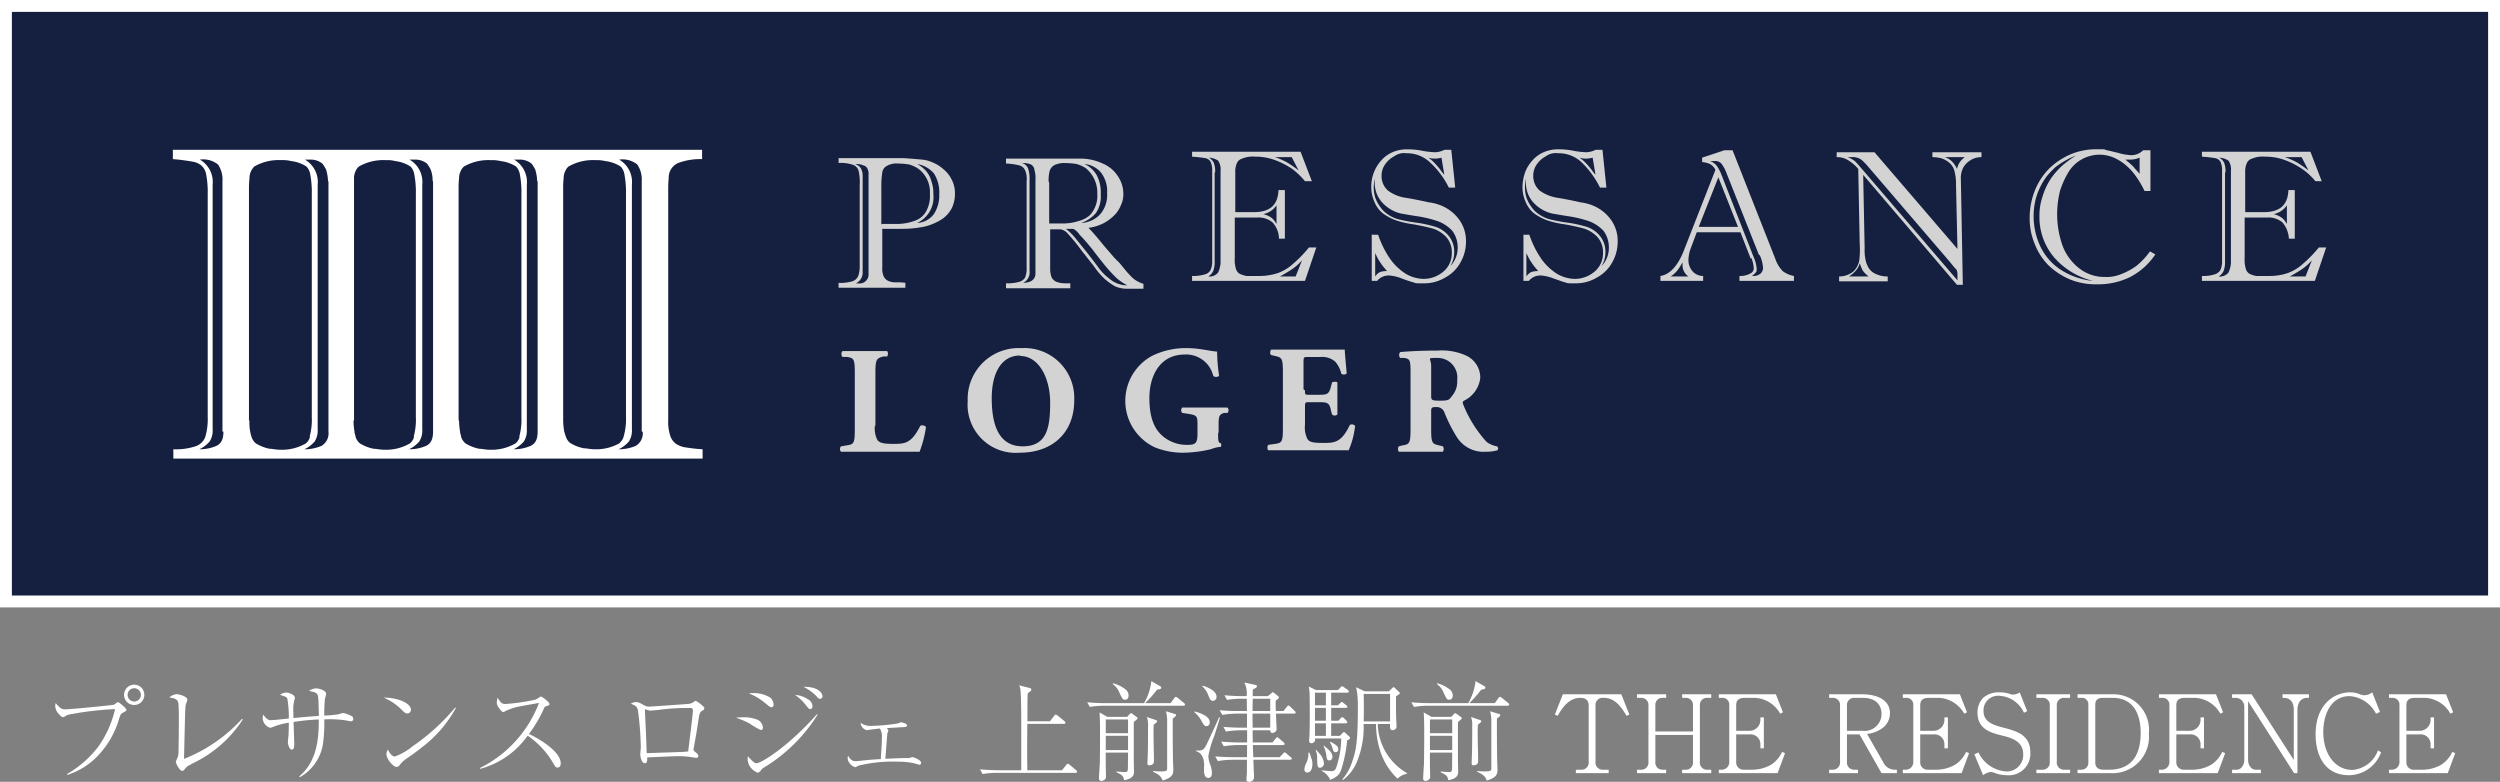
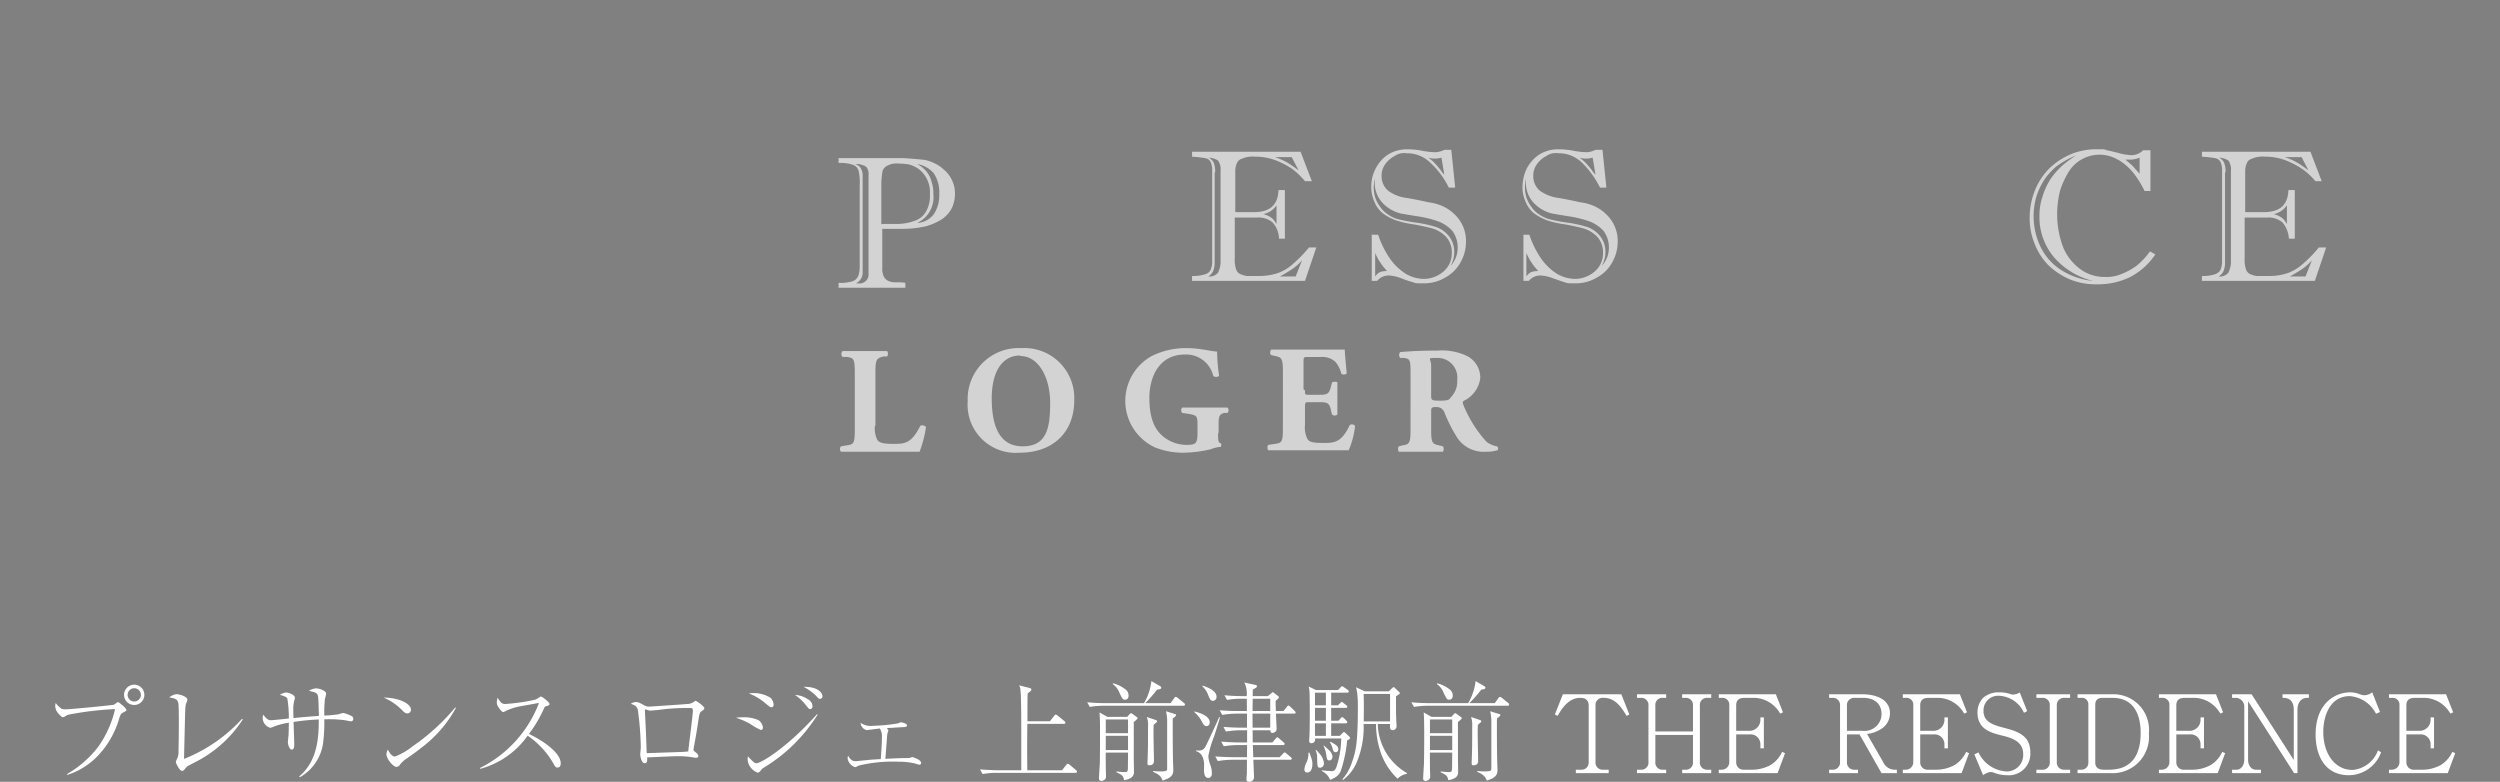
<svg xmlns="http://www.w3.org/2000/svg" width="231.354" height="72.35" viewBox="0 0 231.354 72.35">
  <rect x="0" y="0" width="231.354" height="72.35" fill="#808080" stroke="none" />
  <g id="グループ_70" data-name="グループ 70" transform="translate(-20.45 -19.45)">
    <path id="パス_115" data-name="パス 115" d="M9.81-7.25a.945.945,0,0,0-.94-.94.945.945,0,0,0-.94.94.939.939,0,0,0,.94.94A.939.939,0,0,0,9.81-7.25Zm-.32,0a.623.623,0,0,1-.62.62.615.615,0,0,1-.61-.62.612.612,0,0,1,.61-.61A.621.621,0,0,1,9.49-7.25ZM2.68.16A6.676,6.676,0,0,0,5.35-1.45,8.336,8.336,0,0,0,7.5-5.13c.11-.3.14-.37.33-.47.29-.16.32-.17.32-.24,0-.19-.71-.74-.79-.74-.03,0-.31.22-.38.25-.13.04-4,.42-4.41.42a.872.872,0,0,1-.45-.07,2.081,2.081,0,0,1-.51-.51.827.827,0,0,0-.05.28,1.111,1.111,0,0,0,.33.73c.09.1.27.3.38.3a.467.467,0,0,0,.19-.07,1.46,1.46,0,0,1,.31-.16A29.484,29.484,0,0,1,7.1-5.93,9.84,9.84,0,0,1,5.56-2.47,9.689,9.689,0,0,1,2.65.08ZM18.85-5.03a14.443,14.443,0,0,1-5.37,3.71c.04-1.79.06-2.46.1-4.19.01-.21.02-.59.05-.78.01-.07.16-.43.16-.51,0-.29-.73-.51-1.02-.51a1.314,1.314,0,0,0-.66.3c.6.09.78.21.84.52.05.28.05,1.43.05,1.8q0,1.3-.03,2.61a1.79,1.79,0,0,1-.07.6,3.251,3.251,0,0,0-.18.43c0,.13.35.84.58.84a.25.25,0,0,0,.18-.08,2.388,2.388,0,0,1,.33-.36c.07-.04.44-.23.52-.28a11.33,11.33,0,0,0,4.59-4.04ZM24.19.38a4.3,4.3,0,0,0,2.17-3.25,14.909,14.909,0,0,0,.1-2.11,11.078,11.078,0,0,1,1.83.07c.1.01.55.11.66.11a.2.2,0,0,0,.19-.23A.267.267,0,0,0,29-5.28a3.683,3.683,0,0,0-.76-.29,1.542,1.542,0,0,0-.42.11,9.591,9.591,0,0,1-1.36.13,13.167,13.167,0,0,1,.06-1.55,3.428,3.428,0,0,0,.11-.46c0-.34-.72-.51-.95-.51a1.426,1.426,0,0,0-.64.23c.42.1.65.15.76.3.12.17.12.46.16,2.02-1.19.09-1.33.1-2.35.2-.01-.24-.02-.64-.02-.72a3.2,3.2,0,0,1,.12-1,.491.491,0,0,0,.03-.15c0-.29-.57-.49-.8-.49a1.086,1.086,0,0,0-.58.21c.52.17.6.2.68.34a10.625,10.625,0,0,1,.14,1.85c-.24.03-1.51.16-1.65.16-.17,0-.36-.02-.72-.52a1.028,1.028,0,0,0-.05.3.967.967,0,0,0,.69.92.771.771,0,0,0,.27-.08,6.3,6.3,0,0,1,1.46-.39c0,.23-.01.8-.03,1.17-.01.09-.06.56-.06.66,0,.13.13.66.35.66.24,0,.24-.32.24-.52,0-.29-.06-1.72-.06-2.04a21.367,21.367,0,0,1,2.33-.23c0,1.65-.11,3.84-1.81,5.27Zm7.77-7.37a5.246,5.246,0,0,1,1.61,1.07c.31.31.39.39.57.39a.338.338,0,0,0,.34-.34C34.48-6.5,33.17-7.01,31.96-6.99Zm6.62.91a19.5,19.5,0,0,1-3.97,3.61,5.569,5.569,0,0,1-1.62.93c-.2,0-.46-.23-.64-.64a.91.91,0,0,0-.14.42c0,.42.61,1.18.94,1.18a.339.339,0,0,0,.27-.15,2.53,2.53,0,0,1,.64-.61c.52-.36.92-.64,1.38-1.01a11.447,11.447,0,0,0,3.2-3.69ZM40.89-.4a7.891,7.891,0,0,0,4.39-3.07A7.844,7.844,0,0,1,47.75-.74c.07.12.14.22.29.22.3,0,.3-.32.3-.39,0-.99-1.63-2.09-2.94-2.72a12.188,12.188,0,0,0,1.41-2.4c.03-.06.06-.13.11-.14.32-.1.38-.12.38-.24,0-.16-.68-.68-.78-.68-.03,0-.06,0-.14.06a2.11,2.11,0,0,1-.4.23,18.82,18.82,0,0,1-2.77.4.538.538,0,0,1-.49-.26,1.552,1.552,0,0,1-.21-.33,1.723,1.723,0,0,0-.09.44.808.808,0,0,0,.18.48c.12.17.29.41.42.41.06,0,.1-.02.24-.1a5.019,5.019,0,0,1,1.15-.39c.27-.06,1.61-.29,1.92-.35A11.143,11.143,0,0,1,40.87-.48ZM54.83-6.42c.39.15.56.22.65.58a27.8,27.8,0,0,1,.27,3.45c0,.1-.05.57-.05.68,0,.06.08.79.42.79.24,0,.23-.27.22-.54.39-.01,2.32-.11,2.76-.11a8.05,8.05,0,0,1,1.6.13c.09.01.16.02.18.02s.19,0,.19-.16c0-.14-.1-.23-.24-.35-.17-.13-.2-.16-.2-.25a.279.279,0,0,1,.01-.1c.24-1.32.27-1.47.45-2.68.1-.63.15-.69.32-.8s.22-.15.22-.25a.188.188,0,0,0-.02-.08,2.975,2.975,0,0,0-.78-.61c-.04,0-.05.01-.18.11a1.092,1.092,0,0,1-.61.19c-.31.03-3.39.24-3.48.24a.874.874,0,0,1-.48-.11c-.41-.23-.55-.31-.79-.31A.837.837,0,0,0,54.83-6.42Zm1.4,2.7-.1-2.05c0-.04,0-.13.07-.13,0,0,.17.05.25.08a.711.711,0,0,0,.21.03c.01,0,.58-.05.64-.05a19.853,19.853,0,0,1,2.99-.19h.05c.14,0,.23.03.23.26,0,.36-.37,3.17-.43,3.76-.19.02-.39.04-.69.05-.5.02-2.7.09-3.15.11,0-.02-.01-.15-.01-.16Zm9.51-3.66a5.05,5.05,0,0,1,1.51.89c.42.34.47.39.6.39s.19-.1.19-.27a.949.949,0,0,0-.28-.6,2.877,2.877,0,0,0-1.59-.44A3.733,3.733,0,0,0,65.74-7.38ZM64.55-5.13a7.482,7.482,0,0,1,1.31.56,6.327,6.327,0,0,0,.98.57c.16,0,.21-.07.21-.21a.9.9,0,0,0-.44-.71,3.347,3.347,0,0,0-1.47-.25A4.98,4.98,0,0,0,64.55-5.13Zm6.26-2.86a4.693,4.693,0,0,1,1.14.81c.27.3.28.3.39.3a.22.22,0,0,0,.22-.24C72.56-7.42,72.17-8.01,70.81-7.99Zm1.26,2.52C69.32-2.39,66.89-.92,66.45-.92c-.16,0-.27-.08-.79-.64a1.318,1.318,0,0,0,.23,1,1.533,1.533,0,0,0,.66.51c.11,0,.19-.05.3-.19a.76.76,0,0,1,.3-.28,15.052,15.052,0,0,0,4.96-4.89ZM70.02-7.24a4.449,4.449,0,0,1,1.05,1c.23.28.25.31.36.31s.21-.09.21-.28a.754.754,0,0,0-.43-.63A2.316,2.316,0,0,0,70.02-7.24Zm8.49,3.07c.43-.02,1.12-.07,1.56-.09.13-.01.32-.02.32-.16,0-.2-.54-.29-.57-.29s-.25.1-.3.11a17.281,17.281,0,0,1-2.32.22,1.618,1.618,0,0,1-1.11-.28.752.752,0,0,0,.57.68c.01,0,1.03-.14,1.22-.15a1.462,1.462,0,0,1,.18.88c0,.46-.02.78-.1,1.95-.23.01-.89.05-1.07.07-.16.01-1.14.12-1.22.12-.22,0-.44-.01-.74-.5a1,1,0,0,0-.04.24,1,1,0,0,0,.71.82,2.9,2.9,0,0,0,.31-.15,13.427,13.427,0,0,1,3.69-.36,6.351,6.351,0,0,1,1.51.16,3.03,3.03,0,0,0,.43.12.161.161,0,0,0,.15-.18c0-.29-.77-.53-.81-.53s-.2.07-.25.08a.933.933,0,0,1-.23.01c-.46,0-.87.02-2.02.07.03-.32.15-1.93.18-2.29,0-.05.1-.27.1-.32S78.65-4.03,78.51-4.17ZM96.12-.14c0-.07-.05-.11-.1-.15l-.57-.48a.4.4,0,0,0-.18-.1c-.03,0-.06,0-.16.12l-.38.48H91.52c-.02-1.71-.02-2.17,0-4.29H94.9c.06,0,.15-.02.15-.11,0-.07-.06-.11-.1-.15l-.61-.5a.5.5,0,0,0-.19-.1c-.04,0-.07.02-.15.12l-.39.5H91.53c0-.31,0-1.85.01-2.2,0-.16.01-.27.02-.39.24-.18.33-.24.33-.35,0-.09-.08-.12-.15-.14l-.98-.25a1.055,1.055,0,0,1,.11.32c.09.46.09,3.09.09,3.73V-.27H88.8c-.18,0-.91-.02-1.66-.08l.24.43a8.2,8.2,0,0,1,1.28-.11h7.31C96.03-.03,96.12-.05,96.12-.14Zm5.61-4.95c0-.05-.06-.09-.13-.14l-.33-.24c-.06-.04-.1-.08-.15-.08s-.1.06-.16.12l-.2.22H98.93l-.73-.41c.09.8.03,4.59.03,4.67-.01.23-.08,1.26-.08,1.45a.214.214,0,0,0,.23.22c.1,0,.42-.1.42-.38,0-.13-.02-.78-.02-.93,0-.28-.01-1.1,0-1.31h2.06c0,.16-.01.97-.01,1.15,0,.6-.01.65-.3.65-.19,0-.72-.05-.76-.06v.08c.63.27.65.45.7.73.92-.15.92-.57.92-.81,0-.18-.02-1.05-.02-1.24V-4.73C101.66-4.97,101.73-5.04,101.73-5.09Zm-.89,1.39H98.78V-4.97h2.06Zm0,1.56H98.78V-3.46h2.06Zm5.27-4.21c0-.07-.05-.11-.1-.15l-.56-.46a.386.386,0,0,0-.19-.1c-.05,0-.1.05-.15.12l-.33.46h-2.35a12.922,12.922,0,0,0,1.1-1.25c.33-.04.38-.08.38-.19,0-.05-.04-.1-.11-.14l-.8-.46a5.142,5.142,0,0,1-.68,2.04h-3.6c-.55,0-1.11-.03-1.66-.08l.24.43a7.717,7.717,0,0,1,1.28-.11h7.38C106.03-6.24,106.11-6.26,106.11-6.35Zm-5.22-.84a.725.725,0,0,0-.31-.58,3.119,3.119,0,0,0-1.14-.55l-.01.08a1.74,1.74,0,0,1,.62.81c.27.56.3.63.51.63C100.89-6.8,100.89-7.12,100.89-7.19Zm4.4,1.8c0-.05-.03-.06-.13-.09l-.81-.25a3.881,3.881,0,0,1,.11.75V-.43c0,.18-.04.27-.59.27a6.926,6.926,0,0,1-.71-.04v.08c.66.28.76.51.88.8.91-.26.99-.61.99-.99,0-.14-.03-.83-.03-.99-.02-.66-.03-3.01-.02-3.76C105.09-5.14,105.29-5.27,105.29-5.39Zm-1.76.59c0-.06-.05-.09-.1-.11l-.85-.29a2.119,2.119,0,0,1,.11.86c0,1.27,0,2.14-.04,3.06-.02.51-.03.55.16.55.21,0,.43-.08.43-.4,0-.24-.03-1.43-.03-1.71-.02-.86-.01-1.19,0-1.63.03-.03.21-.18.24-.21A.164.164,0,0,0,103.53-4.8Zm12.82-.82c0-.06-.07-.12-.1-.15l-.38-.37a.472.472,0,0,0-.18-.12c-.05,0-.06.01-.17.14l-.29.37h-.71c-.02-.4-.02-.67-.02-.94.04-.04.22-.19.26-.23a.127.127,0,0,0,.04-.09c0-.07-.06-.12-.13-.17l-.32-.25c-.05-.04-.07-.06-.11-.06s-.08.05-.12.08l-.34.28h-1.4c0-.41,0-.45.01-.6.36-.21.38-.23.38-.31,0-.1-.09-.12-.2-.14l-.97-.21a2.228,2.228,0,0,1,.22,1.26h-.39c-.56,0-1.11-.03-1.67-.08l.24.43a8.171,8.171,0,0,1,1.29-.11h.54l.01,1.14h-.86c-.52,0-1.14-.03-1.66-.07l.24.43a8.343,8.343,0,0,1,1.28-.12h1.01v1.3h-.52c-.56,0-1.11-.03-1.66-.07l.23.43a8.556,8.556,0,0,1,1.29-.12h.67v1.13h-.73c-.52,0-1.15-.04-1.67-.08l.24.43a8.171,8.171,0,0,1,1.29-.11h.87c0,.16-.01.75-.01,1.12h-1.27c-.52,0-1.15-.03-1.67-.07l.24.43a8.45,8.45,0,0,1,1.29-.12h1.41c-.01.19-.01,1.03-.01,1.2,0,.09-.04.5-.04.59,0,.11.01.25.25.25a.433.433,0,0,0,.45-.4c0-.26-.06-1.4-.06-1.64h3.4c.04,0,.15,0,.15-.1a.205.205,0,0,0-.1-.15l-.38-.32c-.07-.06-.13-.11-.18-.11s-.09.05-.15.12l-.31.32h-2.44l-.04-1.12h2.79c.04,0,.15,0,.15-.11,0-.07-.05-.11-.1-.15l-.39-.34c-.09-.08-.14-.12-.19-.12s-.1.06-.17.15l-.28.33h-1.82l-.01-1.13h1.64c.01.12.02.25.19.25a.506.506,0,0,0,.33-.17c.04-.05.06-.09.06-.24,0-.02-.06-1.29-.06-1.38h1.66C116.24-5.51,116.35-5.51,116.35-5.62ZM114-5.75h-1.64l.02-1.14H114Zm0,1.54h-1.63c0-.15-.01-.82-.01-.95v-.35H114Zm-4.97-2.87c0-.61-1.05-.95-1.29-1.02l-.03.06a2.03,2.03,0,0,1,.56.84c.15.36.22.51.43.51A.358.358,0,0,0,109.03-7.08Zm-.63,2.37c0-.62-1.05-.91-1.41-1l-.03.05a2.885,2.885,0,0,1,.76.98c.13.22.22.33.38.33S108.4-4.47,108.4-4.71Zm.95-.43-.09-.04a1.378,1.378,0,0,1-.06.16c-.03.09-.66,1.46-1.09,2.36-.17.34-.29.57-.74.57a1.942,1.942,0,0,1-.24-.02v.07c.2.07.7.23.75,1.2,0,.08-.01.48-.01.57,0,.26.05.71.39.71.22,0,.34-.16.34-.43a2.354,2.354,0,0,0-.11-.68,2.847,2.847,0,0,1-.22-.9,9.056,9.056,0,0,1,.54-1.84C109.26-4.81,109.29-4.97,109.35-5.14Zm12.03,1.88a.2.2,0,0,0-.08-.14l-.3-.28c-.13-.12-.13-.12-.18-.12s-.06.01-.16.12l-.22.23h-.8V-4.61h1.34c.07,0,.15-.02.15-.11,0-.02,0-.06-.09-.15l-.21-.21a.323.323,0,0,0-.17-.1c-.05,0-.06.01-.16.12l-.19.21h-.67V-6.04h1.34c.06,0,.15-.01.15-.11,0-.06-.06-.11-.1-.15l-.24-.18c-.11-.1-.13-.11-.17-.11s-.06.02-.17.13l-.18.18h-.63V-7.45h1.48c.06,0,.15-.01.15-.11,0-.07-.07-.12-.1-.15l-.33-.23c-.13-.09-.14-.1-.18-.1s-.06,0-.17.12l-.22.23h-2.03l-.68-.33a3.247,3.247,0,0,1,.08.62c.01.1.05,3.4-.03,4.2-.02.26-.02.43.21.43.1,0,.37-.07.33-.44h2.42a8.882,8.882,0,0,1-.44,2.63c-.14.38-.28.39-.49.39-.04,0-.59-.03-.87-.08V-.2a1.534,1.534,0,0,1,.77.82c.65-.26.86-.51,1-.86a12.882,12.882,0,0,0,.58-2.8C121.24-3.09,121.38-3.14,121.38-3.26Zm-2.23-1.59h-1.01V-6.04h1.01Zm0-1.43h-1.01V-7.45h1.01Zm0,2.83h-1.01V-4.61h1.01Zm7.5,3.51V-.01a5.377,5.377,0,0,1-2.7-4.54h1.14c-.02.31-.04.57.25.57a.351.351,0,0,0,.35-.36c0-.1-.03-.53-.03-.63-.03-.75-.02-1.61-.02-2.14.03-.02.21-.15.25-.17.07-.05.1-.07.1-.12a.172.172,0,0,0-.08-.13l-.36-.34c-.08-.08-.09-.09-.13-.09s-.12.07-.14.09l-.3.3h-2.23l-.8-.38c.01.09.1.49.1.58a8.827,8.827,0,0,1,.06,1.11c0,3.53-.19,4.23-.54,5.23a4.444,4.444,0,0,1-.9,1.6l.08.05a4.013,4.013,0,0,0,1.31-1.77,8.277,8.277,0,0,0,.58-3.4h1.15a8.2,8.2,0,0,0,.48,2.77A6.037,6.037,0,0,0,125.78.51,1.6,1.6,0,0,1,126.65.06Zm-1.56-4.85h-2.44c.01-.61.03-2-.01-2.54h2.45ZM120.3-2.21c0-.29-.23-.42-.71-.69l-.08.04a1.4,1.4,0,0,1,.22.44c.1.37.14.48.33.48A.251.251,0,0,0,120.3-2.21Zm-.54.69a.88.88,0,0,0-.26-.55c-.06-.08-.45-.4-.53-.49l-.04.03a2.869,2.869,0,0,1,.26.88c.04.32.07.47.28.47C119.7-1.18,119.76-1.42,119.76-1.52Zm-.79.59a1.636,1.636,0,0,0-.29-.74c-.06-.08-.37-.41-.43-.49l-.05.03a1.746,1.746,0,0,1,.14.79c.02.67.02.84.28.84A.4.4,0,0,0,118.97-.93Zm-1.07.08a1.493,1.493,0,0,0-.09-.53c-.15-.43-.17-.48-.18-.52h-.1a1.925,1.925,0,0,1-.17.9,1.688,1.688,0,0,0-.2.64c0,.17.08.3.27.3C117.9-.06,117.9-.76,117.9-.85Zm13.83-4.24c0-.05-.06-.09-.13-.14l-.33-.24c-.06-.04-.1-.08-.15-.08s-.1.06-.16.12l-.2.22h-1.83l-.73-.41c.09.8.03,4.59.03,4.67-.01.23-.08,1.26-.08,1.45a.214.214,0,0,0,.23.22c.1,0,.42-.1.42-.38,0-.13-.02-.78-.02-.93,0-.28-.01-1.1,0-1.31h2.06c0,.16-.01.97-.01,1.15,0,.6-.01.65-.3.65-.19,0-.72-.05-.76-.06v.08c.63.27.65.45.7.73.92-.15.92-.57.92-.81,0-.18-.02-1.05-.02-1.24V-4.73C131.66-4.97,131.73-5.04,131.73-5.09Zm-.89,1.39h-2.06V-4.97h2.06Zm0,1.56h-2.06V-3.46h2.06Zm5.27-4.21c0-.07-.05-.11-.1-.15l-.56-.46a.386.386,0,0,0-.19-.1c-.05,0-.1.05-.15.12l-.33.46h-2.35a12.923,12.923,0,0,0,1.1-1.25c.33-.04.38-.08.38-.19,0-.05-.04-.1-.11-.14l-.8-.46a5.142,5.142,0,0,1-.68,2.04h-3.6c-.55,0-1.11-.03-1.66-.08l.24.43a7.717,7.717,0,0,1,1.28-.11h7.38C136.03-6.24,136.11-6.26,136.11-6.35Zm-5.22-.84a.726.726,0,0,0-.31-.58,3.119,3.119,0,0,0-1.14-.55l-.01.08a1.74,1.74,0,0,1,.62.81c.27.56.3.63.51.63C130.89-6.8,130.89-7.12,130.89-7.19Zm4.4,1.8c0-.05-.03-.06-.13-.09l-.81-.25a3.88,3.88,0,0,1,.11.75V-.43c0,.18-.04.27-.59.27a6.926,6.926,0,0,1-.71-.04v.08c.66.28.76.51.88.8.91-.26.99-.61.99-.99,0-.14-.03-.83-.03-.99-.02-.66-.03-3.01-.02-3.76C135.09-5.14,135.29-5.27,135.29-5.39Zm-1.76.59c0-.06-.05-.09-.1-.11l-.85-.29a2.119,2.119,0,0,1,.11.86c0,1.27,0,2.14-.04,3.06-.02.51-.03.55.16.55.21,0,.43-.08.43-.4,0-.24-.03-1.43-.03-1.71-.02-.86-.01-1.19,0-1.63.03-.03.21-.18.24-.21A.164.164,0,0,0,133.53-4.8Zm13.7-.63-.74-1.87h-5.41l-.74,1.87.25.13c.43-.72,1.02-1.67,2.11-1.67.37,0,.77.13.77.73v5.19a.66.66,0,0,1-.7.73h-.49V0h3.04V-.32h-.52a.659.659,0,0,1-.7-.73V-6.24a.667.667,0,0,1,.76-.73c1.11,0,1.68.95,2.12,1.67ZM154.81,0V-.32h-.35a.655.655,0,0,1-.7-.73V-6.24a.651.651,0,0,1,.7-.73h.35V-7.3h-2.69v.33h.3a.655.655,0,0,1,.7.73v2.38h-3.48V-6.24a.651.651,0,0,1,.7-.73h.3V-7.3h-2.7v.33h.36a.66.66,0,0,1,.7.73v5.19a.659.659,0,0,1-.7.73h-.36V0h2.7V-.32h-.3a.655.655,0,0,1-.7-.73V-3.54h3.48v2.49a.655.655,0,0,1-.7.73h-.3V0Zm6.83-1.85-.27-.12a2.8,2.8,0,0,1-1.04,1.2,3.545,3.545,0,0,1-1.79.45h-.7a.67.67,0,0,1-.72-.69V-3.59h1.28a.907.907,0,0,1,.96.94v.35h.32V-5.16h-.32V-5a1.017,1.017,0,0,1-.96,1.08h-1.28V-6.28c0-.44.21-.69.79-.69h.94a2.837,2.837,0,0,1,2.34,1.46l.26-.12-.66-1.67h-5.28v.33h.3a.632.632,0,0,1,.67.71v5.22a.7.7,0,0,1-.72.72h-.25V0h5.44ZM171.99,0V-.32h-.15a1.171,1.171,0,0,1-1.11-.69l-1.5-2.62a2.941,2.941,0,0,0,1.44-.55,1.7,1.7,0,0,0,.68-1.36c0-1.33-1.35-1.76-2.55-1.76h-3.08v.33h.3a.658.658,0,0,1,.71.73v5.19a.667.667,0,0,1-.71.73h-.3V0h2.67V-.32h-.31a.662.662,0,0,1-.71-.73V-3.59h1.16L170.57,0Zm-1.42-5.46a1.57,1.57,0,0,1-1.76,1.54h-1.44V-6.24a.663.663,0,0,1,.71-.73h.79C169.81-6.97,170.57-6.51,170.57-5.46Zm8.1,3.61-.27-.12a2.8,2.8,0,0,1-1.04,1.2,3.545,3.545,0,0,1-1.79.45h-.7a.67.67,0,0,1-.72-.69V-3.59h1.28a.907.907,0,0,1,.96.94v.35h.32V-5.16h-.32V-5a1.017,1.017,0,0,1-.96,1.08h-1.28V-6.28c0-.44.21-.69.79-.69h.94a2.837,2.837,0,0,1,2.34,1.46l.26-.12-.66-1.67h-5.28v.33h.3a.632.632,0,0,1,.67.71v5.22a.7.7,0,0,1-.72.72h-.25V0h5.44Zm5.67-.06c0-1.56-1.13-1.95-2.41-2.28-1-.26-1.92-.53-1.92-1.55a1.345,1.345,0,0,1,1.46-1.42,2.65,2.65,0,0,1,2.28,1.57l.3-.15-.69-1.73a1.263,1.263,0,0,1-.62.2.861.861,0,0,1-.31-.07,3.018,3.018,0,0,0-.94-.14,2.181,2.181,0,0,0-1.53.52,1.959,1.959,0,0,0-.51,1.36c0,1.46,1.12,1.83,2.16,2.09.91.22,2.07.51,2.07,1.75a1.522,1.522,0,0,1-1.57,1.6,3.063,3.063,0,0,1-2.57-1.76l-.38.18.81,1.93a1.5,1.5,0,0,1,.68-.3,1.1,1.1,0,0,1,.39.09,3.34,3.34,0,0,0,1.14.21A1.991,1.991,0,0,0,184.34-1.91ZM188.02,0V-.32h-.53a.66.66,0,0,1-.7-.73V-6.24a.655.655,0,0,1,.7-.73h.53V-7.3H184.9v.33h.54a.655.655,0,0,1,.7.73v5.19a.658.658,0,0,1-.7.73h-.54V0Zm.69,0h3.09a3.371,3.371,0,0,0,3.51-3.67,3.294,3.294,0,0,0-3.42-3.63h-3.18v.33h.32a.6.6,0,0,1,.68.63V-.97a.64.64,0,0,1-.67.65h-.33Zm3.25-6.97c2.03,0,2.59,1.68,2.59,3.23,0,1.94-.73,3.42-2.94,3.42h-.5c-.39,0-.76-.16-.76-.65V-6.34c0-.42.23-.63.68-.63Zm10.41,5.12-.27-.12a2.8,2.8,0,0,1-1.04,1.2,3.545,3.545,0,0,1-1.79.45h-.7a.67.67,0,0,1-.72-.69V-3.59h1.28a.907.907,0,0,1,.96.94v.35h.32V-5.16h-.32V-5a1.017,1.017,0,0,1-.96,1.08h-1.28V-6.28c0-.44.21-.69.79-.69h.94a2.837,2.837,0,0,1,2.34,1.46l.26-.12-.66-1.67h-5.28v.33h.3a.632.632,0,0,1,.67.71v5.22a.7.7,0,0,1-.72.72h-.25V0h5.44Zm7.75-5.12V-7.3h-2.44v.33c.29,0,1.04,0,1.04,1.11v4.64l-3.9-6.08h-1.81v.33h.34a.8.8,0,0,1,.79.82v4.91c0,.48-.29.92-.7.92h-.43V0h2.67V-.32h-.49c-.4,0-.7-.41-.7-.92V-6.66L208.75,0h.31V-5.86c0-.69.35-1.11.91-1.11Zm6.39,4.86A2.735,2.735,0,0,1,214.15-.3c-1.62,0-2.7-1.49-2.7-3.52,0-1.44.6-3.31,2.45-3.31a2.986,2.986,0,0,1,2.43,1.63l.37-.16-.72-1.82a1.232,1.232,0,0,1-.73.27,1.263,1.263,0,0,1-.46-.11,2.329,2.329,0,0,0-.84-.16c-1.47,0-3.21,1.08-3.21,3.9,0,1.81.76,3.77,3.09,3.77a3.2,3.2,0,0,0,2.97-2.12Zm7.15.26-.27-.12a2.8,2.8,0,0,1-1.04,1.2,3.545,3.545,0,0,1-1.79.45h-.7a.67.67,0,0,1-.72-.69V-3.59h1.28a.907.907,0,0,1,.96.94v.35h.32V-5.16h-.32V-5a1.017,1.017,0,0,1-.96,1.08h-1.28V-6.28c0-.44.21-.69.79-.69h.94a2.837,2.837,0,0,1,2.34,1.46l.26-.12-.66-1.67h-5.28v.33h.3a.632.632,0,0,1,.67.71v5.22a.7.7,0,0,1-.72.72h-.25V0h5.44Z" transform="translate(24 91)" fill="#fff" />
    <g id="_レイヤー_1-2" data-name=" レイヤー 1-2" transform="translate(20.5 19.5)">
-       <rect id="長方形_2" data-name="長方形 2" width="230.254" height="55.11" transform="translate(0.5 0.5)" fill="#152041" stroke="#fff" stroke-miterlimit="10" stroke-width="1.1" />
      <path id="パス_1" data-name="パス 1" d="M174.144,38.088v3.589a1.676,1.676,0,0,0,.136.772.891.891,0,0,0,.409.409,1.593,1.593,0,0,0,.727.136,5.217,5.217,0,0,1,.863.045v.454H170.1V43.04a3.268,3.268,0,0,0,1.045-.091,1,1,0,0,0,.545-.227.943.943,0,0,0,.273-.454,2.848,2.848,0,0,0,.091-.727v-7.5a4.845,4.845,0,0,0-.091-1.318.811.811,0,0,0-.5-.591,3.358,3.358,0,0,0-1.363-.182V31.5h5.861c.273,0,.863.045,1.863.136a3.006,3.006,0,0,1,1,.273,3.381,3.381,0,0,1,1,.636,2.817,2.817,0,0,1,.772,1,2.705,2.705,0,0,1,.273,1.227,3.107,3.107,0,0,1-.273,1.318,2.8,2.8,0,0,1-.909,1.045,5.436,5.436,0,0,1-1.545.681,9.928,9.928,0,0,1-2.135.227H174.1ZM172.326,34v8a1.088,1.088,0,0,1-.636,1.09h.227a.83.83,0,0,0,.954-.909V33.045a.984.984,0,0,0-.091-.545.519.519,0,0,0-.363-.318,1.676,1.676,0,0,0-.772-.136,1.1,1.1,0,0,1,.5.363,1.51,1.51,0,0,1,.182.591v1.045m1.817,3.544h1.181a4.839,4.839,0,0,0,1.772-.273,1.919,1.919,0,0,0,1.09-.863,2.915,2.915,0,0,0,.363-1.636,2.7,2.7,0,0,0-1.045-2.317,3.013,3.013,0,0,0-.863-.409A6.38,6.38,0,0,0,175.6,32a1.788,1.788,0,0,0-1.045.227.8.8,0,0,0-.409.591,7.516,7.516,0,0,0-.091,1.227v3.589h0Zm3.271-.091a2.057,2.057,0,0,0,1.5-.818,3.132,3.132,0,0,0,.5-1.863,3.188,3.188,0,0,0-.5-1.908,2.577,2.577,0,0,0-1.545-.863,2.83,2.83,0,0,1,.818.636,2.4,2.4,0,0,1,.5.954,3.227,3.227,0,0,1,.182,1.181,2.625,2.625,0,0,1-1.5,2.681" transform="translate(-92.546 -16.916)" fill="#d2d3d2" />
-       <path id="パス_2" data-name="パス 2" d="M210.106,43.594H204.2V43.14A4.135,4.135,0,0,0,205.427,43a.878.878,0,0,0,.545-.409,2.339,2.339,0,0,0,.136-.954V33.69a2.031,2.031,0,0,0-.136-1,.826.826,0,0,0-.5-.454,5.939,5.939,0,0,0-1.272-.182V31.6h6.724a4.874,4.874,0,0,1,2.226.454,3.043,3.043,0,0,1,1.408,1.181,2.863,2.863,0,0,1,.5,1.59,2.3,2.3,0,0,1-.227,1.09,2.706,2.706,0,0,1-.636.954,4.035,4.035,0,0,1-1,.727,4.335,4.335,0,0,1-1.363.409c.409.409.863.954,1.454,1.681l.863,1c.045.045.091.136.182.182a1.542,1.542,0,0,0,.273.273q.409.477.681.818a6.987,6.987,0,0,0,.545.591,2.136,2.136,0,0,0,.545.409,2.779,2.779,0,0,0,.545.227v.454h-1.59a2.7,2.7,0,0,1-1.045-.227,6.2,6.2,0,0,1-.954-.681,7.076,7.076,0,0,1-1-1.181l-1.181-1.5a15.648,15.648,0,0,0-1.227-1.5,1.116,1.116,0,0,0-.681-.409h-.954v3.589a2.29,2.29,0,0,0,.136.863.906.906,0,0,0,.591.454,2.3,2.3,0,0,0,.591.091h.545v.454h0Zm-3.726-10V42a1.058,1.058,0,0,1-.591,1.09c.727,0,1.136-.318,1.136-.863V33.644a2.965,2.965,0,0,0-.091-1,.655.655,0,0,0-.318-.5,1.9,1.9,0,0,0-.818-.136.856.856,0,0,1,.545.5,2.878,2.878,0,0,1,.136,1.045m1.817.227V37.6h1.363a4.758,4.758,0,0,0,1.363-.227,2.5,2.5,0,0,0,1.045-.545,2.663,2.663,0,0,0,.682-2,2.93,2.93,0,0,0-1.09-2.363,3.227,3.227,0,0,0-.818-.363,6.38,6.38,0,0,0-1.045-.091,2.07,2.07,0,0,0-1,.182.91.91,0,0,0-.454.545,3.269,3.269,0,0,0-.091,1.045m2.272,4.316h-.682a4.616,4.616,0,0,1,.727.681c.273.318.591.727,1,1.227s.818,1.045,1.227,1.59a4.848,4.848,0,0,0,1.045,1.09,2.468,2.468,0,0,0,.863.5,2.376,2.376,0,0,0,.818.136,4.863,4.863,0,0,1-1-.681,13.445,13.445,0,0,1-1.045-1.136c-.363-.454-.772-.954-1.136-1.454-.409-.5-.818-1-1.227-1.408a1.2,1.2,0,0,0-.227-.273,1.254,1.254,0,0,0-.363-.273m.772-.545a2.55,2.55,0,0,0,1.772-.863,2.746,2.746,0,0,0,.591-1.908,2.845,2.845,0,0,0-.545-1.863,2.25,2.25,0,0,0-1.545-.818,2.551,2.551,0,0,1,1.136,1.045,3.424,3.424,0,0,1,.363,1.772,2.7,2.7,0,0,1-.454,1.726,3.118,3.118,0,0,1-1.363.909" transform="translate(-111.153 -16.97)" fill="#d2d3d2" />
      <path id="パス_3" data-name="パス 3" d="M246.053,36.288v3.726a2.812,2.812,0,0,0,.091.954.8.8,0,0,0,.318.5,2.4,2.4,0,0,0,.682.227h1.227a5.422,5.422,0,0,0,1.681-.273,4.219,4.219,0,0,0,1.408-.863,11.6,11.6,0,0,0,1.454-1.5h.682l-1.045,3.089H242.1v-.454a3.476,3.476,0,0,0,1.136-.136.834.834,0,0,0,.545-.363,1.757,1.757,0,0,0,.182-.772V32.017a1.992,1.992,0,0,0-.136-.863.7.7,0,0,0-.5-.363,12.049,12.049,0,0,0-1.227-.136V30.2h10.041l1.045,2.726h-.636a7.055,7.055,0,0,0-1.181-1.136,7.465,7.465,0,0,0-1.59-.818,5.184,5.184,0,0,0-1.863-.318,2.432,2.432,0,0,0-1.181.182.724.724,0,0,0-.5.454,1.811,1.811,0,0,0-.136.772v3.726h1.726c1.5,0,2.226-.681,2.272-2.044h.591v4.5h-.545a2.284,2.284,0,0,0-.591-1.5,2,2,0,0,0-1.454-.454h-2Zm-1.863-4.18v8.223a2.235,2.235,0,0,1-.136.909,1.177,1.177,0,0,1-.454.5,1.01,1.01,0,0,0,.909-.363,2.446,2.446,0,0,0,.227-1.181V31.972a1.435,1.435,0,0,0-.227-.954,1.749,1.749,0,0,0-.863-.273,1.089,1.089,0,0,1,.454.454,2.235,2.235,0,0,1,.136.909m5.679,4.725V35.152a1.914,1.914,0,0,1-1.227.818,2.176,2.176,0,0,1,.727.318,1.389,1.389,0,0,1,.454.545m1.454-6.133h-1.545a6.569,6.569,0,0,1,1.136.5,11.075,11.075,0,0,1,1.045.727l-.636-1.227Zm.363,11.04.591-1.5a4.736,4.736,0,0,1-.909.818c-.273.182-.636.409-1.136.682h1.5Z" transform="translate(-131.834 -16.206)" fill="#d2d3d2" />
      <path id="パス_4" data-name="パス 4" d="M278.691,37.605h.545a8.841,8.841,0,0,0,1.136,2.272,5.11,5.11,0,0,0,1.454,1.363,3.4,3.4,0,0,0,1.636.454,2.83,2.83,0,0,0,1.817-.681,2.181,2.181,0,0,0,.772-1.681,2.128,2.128,0,0,0-.5-1.5,2.971,2.971,0,0,0-1.181-.772c-.454-.136-1.09-.273-1.817-.409a9.141,9.141,0,0,1-1.636-.363,4.827,4.827,0,0,1-1.272-.681,2.664,2.664,0,0,1-.772-1.09A3.259,3.259,0,0,1,278.6,33.2a3.621,3.621,0,0,1,.909-2.453,2.988,2.988,0,0,1,1.045-.772,3.387,3.387,0,0,1,1.408-.273,6.934,6.934,0,0,1,1.363.136,7.746,7.746,0,0,0,1.181.136,2.038,2.038,0,0,0,.863-.227h.636l.363,3.5h-.591a7.814,7.814,0,0,0-1.772-2.363,3.063,3.063,0,0,0-2.135-.818,1.563,1.563,0,0,0-1.136.273,2.36,2.36,0,0,0-.863.772,1.811,1.811,0,0,0-.318,1.09,1.768,1.768,0,0,0,.591,1.318,3.6,3.6,0,0,0,1.726.681q1.159.2,2.044.409a4.359,4.359,0,0,1,1.408.409,3.851,3.851,0,0,1,1.5,1.318,3.359,3.359,0,0,1,.545,1.908,3.853,3.853,0,0,1-.5,1.908,3.5,3.5,0,0,1-1.408,1.408,3.775,3.775,0,0,1-2,.545c-.727,0-.727,0-.954-.091a9.828,9.828,0,0,1-1.09-.363,3.811,3.811,0,0,0-1.181-.273,1.382,1.382,0,0,0-1.09.5h-.5V37.56h0Zm.273-5.407a5.068,5.068,0,0,0-.136,1.045,3.4,3.4,0,0,0,.136.909,3.143,3.143,0,0,0,.454.863,2.434,2.434,0,0,0,.682.681,2.994,2.994,0,0,0,1.09.5,16.461,16.461,0,0,0,1.772.318,12.544,12.544,0,0,1,1.59.363,2.629,2.629,0,0,1,1.272.909,2.311,2.311,0,0,1,.454,1.454,2.442,2.442,0,0,1-.363,1.272,2.41,2.41,0,0,0,.681-1.681,2.555,2.555,0,0,0-.5-1.59,3.514,3.514,0,0,0-1.272-.863,10.877,10.877,0,0,0-2.09-.5c-.863-.136-1.318-.227-1.363-.227a3.437,3.437,0,0,1-1.817-1.09,2.73,2.73,0,0,1-.636-1.772v-.545m.045,6.951v2.272a1.168,1.168,0,0,1,.454-.409,2.107,2.107,0,0,1,.636-.091c-.182-.227-.318-.363-.409-.5-.091-.091-.182-.273-.318-.454a6.825,6.825,0,0,1-.409-.818m6.451-7.088-.273-1.636a2.28,2.28,0,0,1-.545.091,2.008,2.008,0,0,1-.681-.091,3.129,3.129,0,0,1,.591.5,7.923,7.923,0,0,1,.545.636,2.824,2.824,0,0,0,.363.454" transform="translate(-151.751 -15.934)" fill="#d2d3d2" />
      <path id="パス_5" data-name="パス 5" d="M309.491,37.605h.545a8.839,8.839,0,0,0,1.136,2.272,5.111,5.111,0,0,0,1.454,1.363,3.4,3.4,0,0,0,1.636.454,2.829,2.829,0,0,0,1.817-.681,2.181,2.181,0,0,0,.772-1.681,2.128,2.128,0,0,0-.5-1.5,2.972,2.972,0,0,0-1.181-.772c-.454-.136-1.09-.273-1.817-.409a9.141,9.141,0,0,1-1.636-.363,4.826,4.826,0,0,1-1.272-.681,2.664,2.664,0,0,1-.772-1.09A3.259,3.259,0,0,1,309.4,33.2a4.221,4.221,0,0,1,.227-1.318,3.294,3.294,0,0,1,.681-1.136,2.988,2.988,0,0,1,1.045-.772,3.387,3.387,0,0,1,1.408-.273,6.935,6.935,0,0,1,1.363.136,7.746,7.746,0,0,0,1.181.136,2.038,2.038,0,0,0,.863-.227h.636l.363,3.5h-.591a8.592,8.592,0,0,0-1.726-2.363,3.063,3.063,0,0,0-2.135-.818,1.563,1.563,0,0,0-1.136.273,2.36,2.36,0,0,0-.863.772,1.811,1.811,0,0,0-.318,1.09,1.768,1.768,0,0,0,.591,1.318,3.809,3.809,0,0,0,1.726.681q1.159.2,2.044.409a4.359,4.359,0,0,1,1.408.409,3.853,3.853,0,0,1,1.5,1.318,3.359,3.359,0,0,1,.545,1.908,3.853,3.853,0,0,1-.5,1.908,3.5,3.5,0,0,1-1.408,1.408,3.774,3.774,0,0,1-2,.545c-.727,0-.727,0-.954-.091-.227-.045-.545-.182-1.09-.363a3.811,3.811,0,0,0-1.181-.273,1.382,1.382,0,0,0-1.09.5h-.5V37.56h0Zm.273-5.407a5.065,5.065,0,0,0-.136,1.045,3.393,3.393,0,0,0,.136.909,3.142,3.142,0,0,0,.454.863,2.434,2.434,0,0,0,.681.681,3.384,3.384,0,0,0,1.09.5,16.462,16.462,0,0,0,1.772.318,12.546,12.546,0,0,1,1.59.363,2.628,2.628,0,0,1,1.272.909,2.311,2.311,0,0,1,.454,1.454,2.443,2.443,0,0,1-.363,1.272,2.41,2.41,0,0,0,.681-1.681,2.555,2.555,0,0,0-.5-1.59,3.514,3.514,0,0,0-1.272-.863,10.876,10.876,0,0,0-2.09-.5c-.863-.136-1.318-.227-1.363-.227a3.436,3.436,0,0,1-1.817-1.09,2.731,2.731,0,0,1-.636-1.772v-.545m.045,6.951v2.272a1.167,1.167,0,0,1,.454-.409,2.106,2.106,0,0,1,.636-.091c-.182-.227-.318-.363-.409-.5-.091-.091-.182-.273-.318-.454a6.825,6.825,0,0,1-.409-.818m6.451-7.088-.273-1.636a2.28,2.28,0,0,1-.545.091,2.009,2.009,0,0,1-.682-.091,3.128,3.128,0,0,1,.591.5,7.917,7.917,0,0,1,.545.636,2.822,2.822,0,0,0,.363.454" transform="translate(-168.558 -15.934)" fill="#d2d3d2" />
-       <path id="パス_6" data-name="パス 6" d="M345.86,39.941l-.954-2.453h-4.044l-.545,1.454a3.371,3.371,0,0,0-.227,1.136,1.588,1.588,0,0,0,.363,1,1.3,1.3,0,0,0,1,.454v.454H337.5v-.454c.863-.136,1.59-.909,2.135-2.272l2.953-7.542a1.184,1.184,0,0,0-.5-.545,2.4,2.4,0,0,0-.727-.182v-.409l2.044-.681h.772l3.953,10.041a3.068,3.068,0,0,0,.681,1.136,2.49,2.49,0,0,0,1.045.454v.454h-5.043v-.454a1.91,1.91,0,0,0,1-.227.514.514,0,0,0,.318-.545,2.651,2.651,0,0,0-.227-.909m-7.451,1.726h1.636a1.273,1.273,0,0,1-.545-1.045v-.273a5.075,5.075,0,0,1-.454.727,2.7,2.7,0,0,1-.636.591m2.635-4.589h3.589L342.861,32.4l-1.817,4.589h.045Zm5.543,2.635-3.044-7.678a3.269,3.269,0,0,0-.454-.818.738.738,0,0,0-.636-.227h-.409a1.354,1.354,0,0,1,.636.454,3.961,3.961,0,0,1,.409.772l3,7.678a3.193,3.193,0,0,1,.273,1.045c0,.227,0,.273-.091.363a1.352,1.352,0,0,1-.363.318h.182a.985.985,0,0,0,.636-.227.73.73,0,0,0,.227-.5,3.437,3.437,0,0,0-.318-1.227" transform="translate(-183.891 -16.043)" fill="#d2d3d2" />
-       <path id="パス_7" data-name="パス 7" d="M382.259,30.754V30.3H386.8v.454a1.832,1.832,0,0,0-1,.273,1.956,1.956,0,0,0-.681.681,2.139,2.139,0,0,0-.227,1.09l.182,9.768h-.545L375.853,32.39l.136,6.815a4.074,4.074,0,0,0,.091,1.09,2.314,2.314,0,0,0,.318.772,1.427,1.427,0,0,0,.636.5,2.433,2.433,0,0,0,1.09.227v.454h-4.5v-.454a2.065,2.065,0,0,0,1.318-.454,1.963,1.963,0,0,0,.545-1,8.085,8.085,0,0,0,.045-1.545l-.136-6.951a3.822,3.822,0,0,0-.954-.818,1.908,1.908,0,0,0-.954-.273H373.4V30.3h3.5l7.678,8.95-.136-6a4.443,4.443,0,0,0-.136-1.181,1.467,1.467,0,0,0-.454-.772,2.221,2.221,0,0,0-.681-.409,3.087,3.087,0,0,0-.863-.136m1.59,9.723-7.678-8.95a6.164,6.164,0,0,0-.545-.545,1.429,1.429,0,0,0-.909-.227H374.4a2.182,2.182,0,0,1,.727.409c.182.182.409.454.727.818l8.723,10.177v-.5a.886.886,0,0,0-.045-.363c0-.091-.091-.182-.182-.273s-.227-.273-.454-.545m-9.314,1.318h1.772a3.084,3.084,0,0,1-.545-.545,5.288,5.288,0,0,1-.273-.681,1.639,1.639,0,0,1-.363.681,2.632,2.632,0,0,1-.636.545m10.722-11.04H383.4a1.711,1.711,0,0,1,.681.409,2.546,2.546,0,0,1,.454.681,1.741,1.741,0,0,1,.727-1.09" transform="translate(-203.481 -16.261)" fill="#d2d3d2" />
      <path id="パス_8" data-name="パス 8" d="M423.2,29.791h.682v3.771h-.545a8.777,8.777,0,0,0-.863-1.454,5.5,5.5,0,0,0-1-1.045,4.526,4.526,0,0,0-1.09-.636,3.351,3.351,0,0,0-2.817.182,3.265,3.265,0,0,0-1.227,1.136,8.011,8.011,0,0,0-.818,1.772,8.9,8.9,0,0,0-.273,2.272,8.668,8.668,0,0,0,.545,2.953,4.8,4.8,0,0,0,1.59,2.044,3.761,3.761,0,0,0,2.272.727,3.484,3.484,0,0,0,1.545-.273,6.11,6.11,0,0,0,1.408-.772,6.805,6.805,0,0,0,1.227-1.318l.5.273a6.335,6.335,0,0,1-2.317,2.09,6.725,6.725,0,0,1-3.089.681,6.3,6.3,0,0,1-2.5-.454,6.65,6.65,0,0,1-2-1.318,5.775,5.775,0,0,1-1.272-2,6.139,6.139,0,0,1-.454-2.408,6.86,6.86,0,0,1,.5-2.544,6.129,6.129,0,0,1,1.318-2,6.65,6.65,0,0,1,2-1.318,6.138,6.138,0,0,1,2.408-.454c.863,0,.636,0,.909.091.273.045.591.136,1,.227a5.466,5.466,0,0,0,.772.182c.136,0,.273.045.454.045a1.507,1.507,0,0,0,1.136-.454m-5.906.363a8.236,8.236,0,0,0-2.181,1.181,8.166,8.166,0,0,0-.863.909,6.254,6.254,0,0,0-.636,1.09,5.559,5.559,0,0,0-.409,1.227,6.486,6.486,0,0,0-.136,1.318A6.561,6.561,0,0,0,413.7,38.7a5.271,5.271,0,0,0,1.863,2.135,6.725,6.725,0,0,0,3,1.045,6.934,6.934,0,0,1-2.045-.863,6.634,6.634,0,0,1-1.59-1.363,5.733,5.733,0,0,1-1.318-3.771,5.375,5.375,0,0,1,.273-1.772,6.341,6.341,0,0,1,.772-1.681,6.876,6.876,0,0,1,1.181-1.318,12.584,12.584,0,0,1,1.408-1m5.634,1.817V30.472a2.166,2.166,0,0,1-.909.182h-.409c.273.227.545.454.727.636.182.227.363.409.591.681" transform="translate(-224.926 -15.934)" fill="#d2d3d2" />
      <path id="パス_9" data-name="パス 9" d="M451.753,36.288v3.726a2.814,2.814,0,0,0,.091.954.8.8,0,0,0,.318.5,1.984,1.984,0,0,0,.682.227h1.227a5.214,5.214,0,0,0,1.681-.273,4.219,4.219,0,0,0,1.408-.863,11.594,11.594,0,0,0,1.454-1.5h.681l-1.045,3.089H447.8v-.454a3.476,3.476,0,0,0,1.136-.136.97.97,0,0,0,.545-.363,1.757,1.757,0,0,0,.182-.772V32.017a1.993,1.993,0,0,0-.136-.863.7.7,0,0,0-.5-.363,12.05,12.05,0,0,0-1.227-.136V30.2h10.041l1.045,2.726H458.3a5.959,5.959,0,0,0-1.227-1.136,7.464,7.464,0,0,0-1.59-.818,5.183,5.183,0,0,0-1.863-.318,2.432,2.432,0,0,0-1.181.182.724.724,0,0,0-.5.454,1.81,1.81,0,0,0-.136.772v3.726h1.726c1.5,0,2.226-.681,2.272-2.044h.591v4.5h-.545a2.543,2.543,0,0,0-.591-1.5,2,2,0,0,0-1.454-.454h-2.044Zm-1.817-4.18v8.223a2.234,2.234,0,0,1-.136.909,1.177,1.177,0,0,1-.454.5,1.01,1.01,0,0,0,.909-.363,2.447,2.447,0,0,0,.227-1.181V31.972a1.435,1.435,0,0,0-.227-.954,1.749,1.749,0,0,0-.863-.273,1.089,1.089,0,0,1,.454.454,2.234,2.234,0,0,1,.136.909m5.679,4.725V35.152a1.914,1.914,0,0,1-1.227.818,2.176,2.176,0,0,1,.727.318,1.389,1.389,0,0,1,.454.545m1.408-6.133h-1.545a6.571,6.571,0,0,1,1.136.5,11.071,11.071,0,0,1,1.045.727l-.636-1.227Zm.364,11.04.591-1.5a4.736,4.736,0,0,1-.909.818c-.273.182-.636.409-1.136.682h1.5Z" transform="translate(-244.079 -16.206)" fill="#d2d3d2" />
-       <path id="パス_10" data-name="パス 10" d="M80.342,33.435a8.428,8.428,0,0,1,.045-1,1.467,1.467,0,0,1,.863-1.408,5.816,5.816,0,0,1,2.226-.363V29.8H34.5v.863a17.765,17.765,0,0,1,1.772.227,1.666,1.666,0,0,1,.863.363,1.429,1.429,0,0,1,.454.863,8.91,8.91,0,0,1,.136,1.817V54.515a5.815,5.815,0,0,1-.227,1.863,1.434,1.434,0,0,1-.909.863,5.809,5.809,0,0,1-2.044.273v.863H83.522v-.863c-.772-.045-1.318-.136-1.636-.182a2.2,2.2,0,0,1-.818-.318,1.475,1.475,0,0,1-.545-.772,4.194,4.194,0,0,1-.182-1.454V33.435M75.889,56.923a4.37,4.37,0,0,1-2.317.591h-.045c-.409,0-.727-.091-1-.091a3.842,3.842,0,0,1-1.272-.5h0a1.292,1.292,0,0,1-.409-.636c-.045-.136-.091-.273-.136-.454a6.263,6.263,0,0,1-.091-1V33.3a6.433,6.433,0,0,1,.045-.863A1.451,1.451,0,0,1,70.8,31.8a1.159,1.159,0,0,1,.318-.454h0a4.525,4.525,0,0,1,2.408-.591h.318a3.507,3.507,0,0,1,.681.091,3.306,3.306,0,0,1,1.408.5,1.369,1.369,0,0,1,.363.772,8.91,8.91,0,0,1,.136,1.817V54.516a5.815,5.815,0,0,1-.227,1.863,1.158,1.158,0,0,1-.363.545M68.257,32.708V55.878c0,.681-.182,1.09-.636,1.318a4.027,4.027,0,0,1-1.408.318H66.03a.141.141,0,0,0,.091-.045,2.849,2.849,0,0,0,.863-.681,1.9,1.9,0,0,0,.273-1.136V33.026a2.392,2.392,0,0,0-1.181-2.317h.5a1.682,1.682,0,0,1,1.045.318c.045,0,.091.091.136.136a4,4,0,0,1,.273.454,3.9,3.9,0,0,1,.182,1.09M60.942,54.834V33.3a6.433,6.433,0,0,1,.045-.863,1.451,1.451,0,0,1,.136-.636,1.16,1.16,0,0,1,.318-.454h0a4.525,4.525,0,0,1,2.408-.591h.318a3.507,3.507,0,0,1,.681.091,3.306,3.306,0,0,1,1.408.5,1.369,1.369,0,0,1,.363.772,8.91,8.91,0,0,1,.136,1.817V54.515a6.027,6.027,0,0,1-.182,1.772v.136a1.159,1.159,0,0,1-.363.545,4.37,4.37,0,0,1-2.317.591H63.85c-.409,0-.727-.091-1-.091a3.842,3.842,0,0,1-1.272-.5h0a1.292,1.292,0,0,1-.409-.636c0-.136-.091-.273-.091-.454a6.264,6.264,0,0,1-.091-1M58.579,32.708V55.878c0,.681-.182,1.09-.636,1.318a4.027,4.027,0,0,1-1.408.318h-.182a.141.141,0,0,0,.091-.045,2.849,2.849,0,0,0,.863-.681,1.9,1.9,0,0,0,.273-1.136V33.026A2.392,2.392,0,0,0,56.4,30.709h.5a1.682,1.682,0,0,1,1.045.318c.045,0,.091.091.136.136a4,4,0,0,1,.273.454,2.749,2.749,0,0,1,.182,1.09M51.265,54.834v-22.4A1.451,1.451,0,0,1,51.4,31.8a1.16,1.16,0,0,1,.318-.454h0a4.525,4.525,0,0,1,2.408-.591h.318a2.682,2.682,0,0,1,.636.091,3.306,3.306,0,0,1,1.408.5,1.369,1.369,0,0,1,.363.772,8.91,8.91,0,0,1,.136,1.817V54.515a6.027,6.027,0,0,1-.182,1.772v.136a1.159,1.159,0,0,1-.363.545,4.37,4.37,0,0,1-2.317.591h-.045c-.409,0-.727-.091-1-.091a3.842,3.842,0,0,1-1.272-.5h0a1.292,1.292,0,0,1-.409-.636c0-.136-.091-.273-.091-.454a6.263,6.263,0,0,1-.091-1M48.9,32.708V55.878a1.352,1.352,0,0,1-.636,1.318,4.027,4.027,0,0,1-1.408.318h-.182a.141.141,0,0,0,.091-.045,2.849,2.849,0,0,0,.863-.681,1.9,1.9,0,0,0,.273-1.136V33.026a2.392,2.392,0,0,0-1.181-2.317h.5a1.682,1.682,0,0,1,1.045.318c.045,0,.091.091.136.136a3.994,3.994,0,0,1,.273.454,3.9,3.9,0,0,1,.182,1.09M39.18,55.878c0,.681-.182,1.09-.636,1.318a3.948,3.948,0,0,1-1.59.318,2.882,2.882,0,0,0,.954-.727,1.9,1.9,0,0,0,.273-1.136V33.026A2.392,2.392,0,0,0,37,30.709a2.19,2.19,0,0,1,1.681.454,2.5,2.5,0,0,1,.409,1.545V55.878h.091Zm2.363-1.045V33.48a8.43,8.43,0,0,1,.045-1,1.535,1.535,0,0,1,.454-1.136h0a4.525,4.525,0,0,1,2.408-.591h.318a3.091,3.091,0,0,1,.681.091,3.306,3.306,0,0,1,1.408.5,1.369,1.369,0,0,1,.363.772,8.91,8.91,0,0,1,.136,1.817V54.515a6.027,6.027,0,0,1-.182,1.772v.136a1.158,1.158,0,0,1-.363.545,4.37,4.37,0,0,1-2.317.591H44.45c-.409,0-.727-.091-1-.091a3.842,3.842,0,0,1-1.272-.5h0a1.292,1.292,0,0,1-.409-.636,4.194,4.194,0,0,1-.182-1.454m36.392,1a1.352,1.352,0,0,1-.636,1.318,3.948,3.948,0,0,1-1.59.318,2.882,2.882,0,0,0,.954-.727,1.9,1.9,0,0,0,.273-1.136V33.026A2.392,2.392,0,0,0,75.8,30.709a2.19,2.19,0,0,1,1.681.454,2.5,2.5,0,0,1,.409,1.545V55.878h.091Z" transform="translate(-18.553 -15.988)" fill="#fff" />
      <path id="パス_11" data-name="パス 11" d="M173.612,77.706a2.343,2.343,0,0,0,.227,1.318c.182.227.409.363,1.454.363s1.681,0,2.5-1.636c.091-.136.454-.091.545.091a10.874,10.874,0,0,1-.591,2.272h-7.269a.357.357,0,0,1,0-.5l.545-.091c.636-.091.727-.182.727-1.5V72.844c0-1.318-.091-1.408-.727-1.5h-.409a.414.414,0,0,1,0-.545h4.134a.492.492,0,0,1,0,.5h-.363c-.636.182-.727.273-.727,1.545v4.861h0Z" transform="translate(-92.696 -38.361)" fill="#d2d3d2" />
      <path id="パス_12" data-name="パス 12" d="M206.259,75.016c0,3.044-2.044,4.861-5.043,4.861a4.451,4.451,0,0,1-4.816-4.77,4.711,4.711,0,0,1,4.952-4.907,4.616,4.616,0,0,1,4.907,4.77Zm-5-4.134c-1.726,0-2.635,1.59-2.635,3.953s.591,4.452,2.862,4.452,2.544-1.772,2.544-4.044-1.045-4.316-2.771-4.316h0Z" transform="translate(-106.897 -38.033)" fill="#d2d3d2" />
      <path id="パス_13" data-name="パス 13" d="M237.087,78.105c0,.591,0,.863.273.909.045.045,0,.273,0,.318a3.143,3.143,0,0,0-.954.227,11.947,11.947,0,0,1-2.453.318,6.968,6.968,0,0,1-2.726-.5,4.746,4.746,0,0,1-.273-8.451,7.065,7.065,0,0,1,3.271-.727c1.181,0,2.317.318,2.771.318a15.913,15.913,0,0,0,.182,2.226c-.045.136-.454.182-.545,0A2.575,2.575,0,0,0,234,70.791c-2.226,0-3.271,1.863-3.271,4.044s.682,3.18,1.59,3.771a3.424,3.424,0,0,0,1.908.545c.772,0,.954-.136.954-1.045v-.863c0-.772-.091-.818-.772-.954l-.636-.091a.357.357,0,0,1,0-.5h4.18a.357.357,0,0,1,0,.5h-.318c-.409.136-.5.273-.5,1v.772h0Z" transform="translate(-124.413 -38.033)" fill="#d2d3d2" />
      <path id="パス_14" data-name="パス 14" d="M260.926,74.271c0,.409,0,.409.409.409h.954c.727,0,.863-.091,1.045-.772l.091-.363c.091-.091.454-.091.5,0V76.5a.357.357,0,0,1-.5,0l-.091-.363c-.136-.681-.318-.772-1.045-.772h-.954c-.363,0-.409,0-.409.409v1.681a2.343,2.343,0,0,0,.227,1.318c.182.273.454.363,1.454.363s1.681,0,2.453-1.636c.091-.136.454-.091.5.091a7.821,7.821,0,0,1-.591,2.226h-7.451a.492.492,0,0,1,0-.5l.636-.091c.636-.091.727-.182.727-1.454V72.59c0-1.272-.091-1.363-.727-1.5L257.791,71c-.136-.091-.091-.409,0-.5h6.815c0,.227.091,1.227.182,2.181-.045.136-.363.182-.5.045a2.674,2.674,0,0,0-.545-1.09,1.806,1.806,0,0,0-1.363-.454h-1.136c-.454,0-.454,0-.454.545V74.18h0Z" transform="translate(-140.21 -38.197)" fill="#d2d3d2" />
      <path id="パス_15" data-name="パス 15" d="M285.209,73.017c0-1.408,0-1.545-.591-1.636h-.363a.414.414,0,0,1,0-.545c1.045-.091,2.135-.136,3.453-.136a5.428,5.428,0,0,1,2.726.5,2.249,2.249,0,0,1,1.227,2.044,2.693,2.693,0,0,1-1.5,2.09c-.136.091-.136.136-.091.318a11.334,11.334,0,0,0,2.181,3.5,2.29,2.29,0,0,0,.954.409.24.24,0,0,1,.045.363,3.545,3.545,0,0,1-1.09.136,2.914,2.914,0,0,1-2.726-1.454,13.963,13.963,0,0,1-1.09-2.181.756.756,0,0,0-.727-.5c-.318,0-.5,0-.5.318v1.726c0,1.272.091,1.363.727,1.5l.363.091a.492.492,0,0,1,0,.5h-4.089a.492.492,0,0,1,0-.5l.363-.091c.636-.091.727-.227.727-1.5V73.017Zm1.908,1.772c0,.5,0,.545.863.545s.818-.136,1.045-.409a2.042,2.042,0,0,0,.5-1.5,1.81,1.81,0,0,0-1.817-2.044c-1.09,0-.591,0-.591.727v2.726h0Z" transform="translate(-154.725 -38.306)" fill="#d2d3d2" />
    </g>
  </g>
</svg>